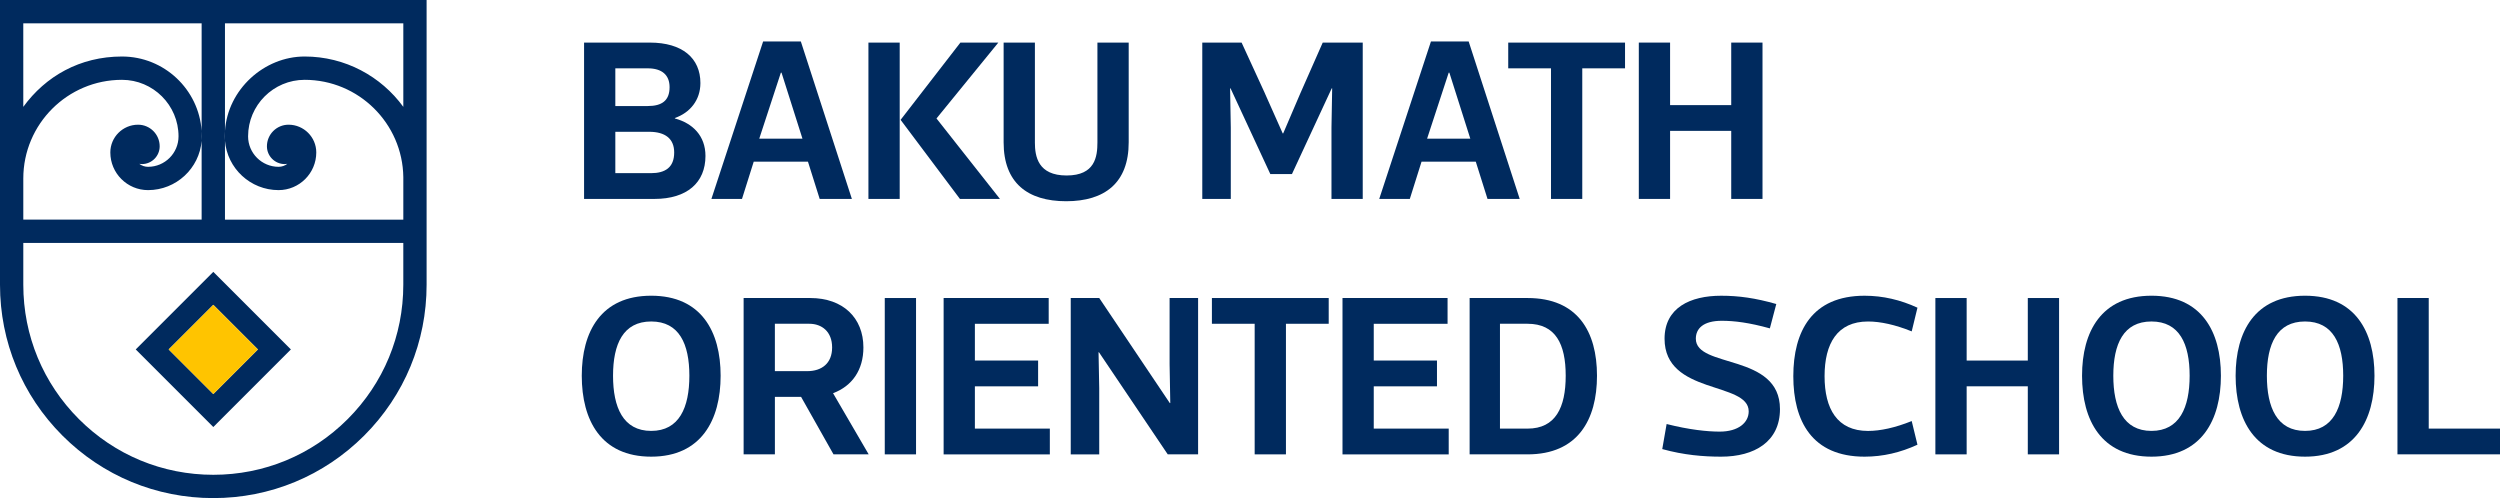
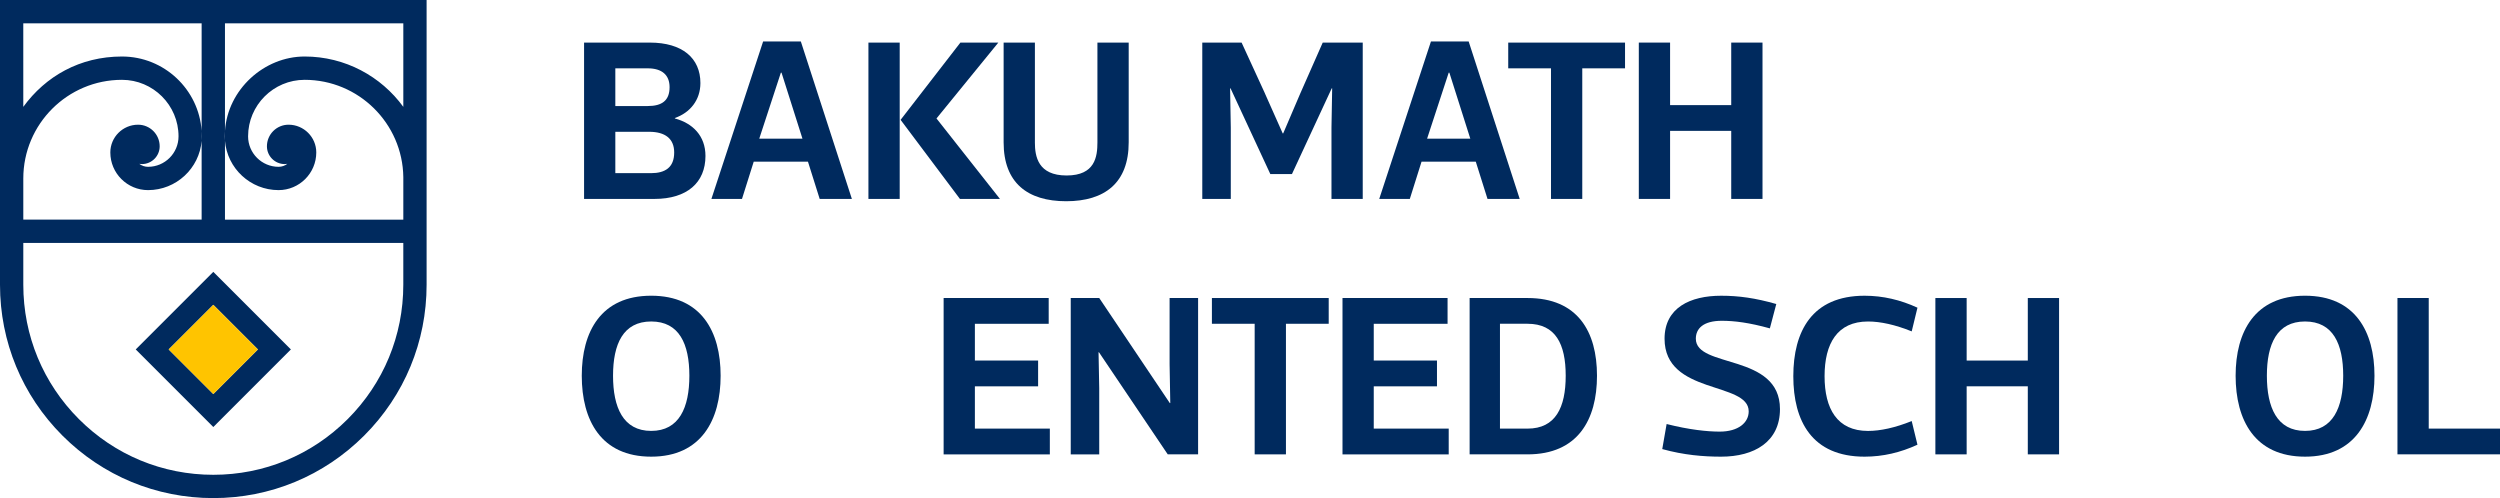
<svg xmlns="http://www.w3.org/2000/svg" id="Layer_2" viewBox="0 0 1551.57 309.13">
  <defs>
    <style>
      .cls-1 {
        fill: #ffc400;
      }

      .cls-2 {
        fill: #002a5e;
      }
    </style>
  </defs>
  <g id="Layer_1-2" data-name="Layer_1">
    <g>
      <g>
        <path class="cls-2" d="M418.85,73.52c11.13,2.99,18.98,10.84,18.98,23.26,0,16.55-11.42,26.68-31.68,26.68h-43.66V26.43h40.81c20.26,0,31.39,9.7,31.39,25.11,0,10.56-6.42,18.41-15.84,21.69v.28ZM402.01,65.81c8.85,0,13.55-3.43,13.55-11.7,0-7.56-4.71-11.7-13.55-11.7h-20.12v23.4h20.12ZM381.89,81.79v25.68h22.12c8.85,0,14.41-3.57,14.41-12.84,0-8.56-5.57-12.84-15.55-12.84h-20.97Z" />
        <path class="cls-2" d="M501.46,100.34h-33.68l-7.28,23.12h-18.98l32.1-97.74h23.4l31.68,97.74h-19.98l-7.28-23.12ZM484.62,45.12l-13.41,40.95h26.82l-12.99-40.95h-.43Z" />
        <path class="cls-2" d="M558.38,123.46h-19.41V26.43h19.41v97.03ZM596.05,26.43h23.54l-38.38,47.09,39.38,49.94h-24.83l-36.82-49.08,37.1-47.94Z" />
        <path class="cls-2" d="M642.28,88.36c0,8.85,2,20.55,19.69,20.55s19.12-11.7,19.12-20.55V26.43h19.41v61.93c0,25.11-14.84,36.53-38.81,36.53s-38.81-11.42-38.81-36.53V26.43h19.41v61.93Z" />
        <path class="cls-2" d="M785.1,58.11l10.99,24.69h.29l10.56-24.69,13.98-31.68h24.83v97.03h-19.4v-44.23l.43-24.4h-.28l-24.69,53.22h-13.41l-24.69-53.22h-.28l.43,24.4v44.23h-17.69V26.43h24.4l14.55,31.68Z" />
        <path class="cls-2" d="M915.93,100.34h-33.68l-7.28,23.12h-18.98l32.1-97.74h23.4l31.68,97.74h-19.98l-7.28-23.12ZM899.1,45.12l-13.41,40.95h26.82l-12.99-40.95h-.43Z" />
        <path class="cls-2" d="M1008.54,42.41h-26.54v81.05h-19.41V42.41h-26.54v-15.98h72.49v15.98Z" />
        <path class="cls-2" d="M1017.09,123.46V26.43h19.41v38.81h37.95V26.43h19.41v97.03h-19.41v-42.24h-37.95v42.24h-19.41Z" />
        <path class="cls-2" d="M361.06,233.19c0-27.4,11.98-49.66,43.09-49.66s43.09,22.26,43.09,49.66-11.98,50.23-43.09,50.23-43.09-22.54-43.09-50.23ZM427.84,233.19c0-19.69-6.28-33.67-23.68-33.67s-23.69,13.98-23.69,33.67,6.28,34.24,23.69,34.24,23.68-14.55,23.68-34.24Z" />
-         <path class="cls-2" d="M517.3,281.99l-20.12-35.67h-16.26v35.67h-19.41v-97.03h41.38c20.26,0,32.96,12.27,32.96,30.68,0,13.98-6.99,23.97-18.84,28.39l22.12,37.96h-21.83ZM480.91,230.34h20.12c8.99,0,15.41-4.85,15.41-14.7s-6.42-14.7-14.13-14.7h-21.4v29.4Z" />
-         <path class="cls-2" d="M549.11,281.99v-97.03h19.41v97.03h-19.41Z" />
        <path class="cls-2" d="M650.84,200.94h-45.8v22.83h39.24v15.98h-39.24v26.26h46.52v15.98h-65.92v-97.03h65.21v15.98Z" />
        <path class="cls-2" d="M664.53,281.99v-97.03h17.69l43.8,65.21h.29l-.43-24.11v-41.1h17.69v97.03h-18.84l-42.67-63.35h-.28l.43,22.26v41.1h-17.69Z" />
        <path class="cls-2" d="M824.63,200.94h-26.54v81.05h-19.41v-81.05h-26.54v-15.98h72.49v15.98Z" />
        <path class="cls-2" d="M898.39,200.94h-45.8v22.83h39.24v15.98h-39.24v26.26h46.52v15.98h-65.92v-97.03h65.21v15.98Z" />
        <path class="cls-2" d="M912.09,281.99v-97.03h35.96c31.1,0,43.09,20.83,43.09,48.23s-11.99,48.8-43.09,48.8h-35.96ZM948.04,266.01c17.41,0,23.68-13.13,23.68-32.82s-6.28-32.25-23.68-32.25h-17.12v65.07h17.12Z" />
        <path class="cls-2" d="M1098.43,203.8c-12.84-3.57-22.12-4.71-29.82-4.71-11.56,0-16.13,4.85-16.13,11.13,0,18.55,52.22,8.85,52.22,43.66,0,20.26-15.84,29.54-36.53,29.54-10.99,0-23.12-1-36.53-4.71l2.71-15.55c14.13,3.57,25.26,4.71,32.96,4.71,11.56,0,17.98-5.57,17.98-12.56,0-18.69-52.22-10.13-52.22-45.09,0-19.26,15.98-26.68,35.1-26.68,10.99,0,21.26,1.43,34.24,5.14l-3.99,15.12Z" />
        <path class="cls-2" d="M1190.03,276c-10.56,4.85-21.4,7.42-32.82,7.42-32.67,0-44.23-22.12-44.23-49.94s11.56-49.94,44.23-49.94c11.42,0,22.26,2.57,32.82,7.42l-3.57,14.7c-10.27-4.14-19.4-6.13-27.11-6.13-19.12,0-26.97,13.7-26.97,33.96s7.85,33.96,26.97,33.96c7.71,0,16.84-2,27.11-6.13l3.57,14.7Z" />
        <path class="cls-2" d="M1201.15,281.99v-97.03h19.41v38.81h37.95v-38.81h19.41v97.03h-19.41v-42.24h-37.95v42.24h-19.41Z" />
-         <path class="cls-2" d="M1292.18,233.19c0-27.4,11.98-49.66,43.09-49.66s43.09,22.26,43.09,49.66-11.98,50.23-43.09,50.23-43.09-22.54-43.09-50.23ZM1358.95,233.19c0-19.69-6.28-33.67-23.69-33.67s-23.68,13.98-23.68,33.67,6.28,34.24,23.68,34.24,23.69-14.55,23.69-34.24Z" />
        <path class="cls-2" d="M1387.49,233.19c0-27.4,11.98-49.66,43.09-49.66s43.09,22.26,43.09,49.66-11.98,50.23-43.09,50.23-43.09-22.54-43.09-50.23ZM1454.26,233.19c0-19.69-6.28-33.67-23.69-33.67s-23.68,13.98-23.68,33.67,6.28,34.24,23.68,34.24,23.69-14.55,23.69-34.24Z" />
        <path class="cls-2" d="M1507.34,184.96v81.05h44.23v15.98h-63.64v-97.03h19.41Z" />
      </g>
      <g>
        <path class="cls-2" d="M125.27,84.62c0,.93-.04,1.84-.12,2.75v-6.1c.08,1.1.12,2.22.12,3.34Z" />
        <g>
          <path class="cls-2" d="M139.5,84.62c0,.93.04,1.84.12,2.75v-6.1c-.08,1.1-.12,2.22-.12,3.34ZM125.15,81.27v6.1c.08-.91.12-1.83.12-2.75,0-1.12-.04-2.24-.12-3.34Z" />
          <path class="cls-2" d="M0,0v176.75c0,35.36,13.77,68.61,38.77,93.61,25,25,58.25,38.77,93.61,38.77s68.6-13.77,93.61-38.77c25-25,38.77-58.25,38.77-93.61V0H0ZM14.46,110.76h0c0-33.76,27.48-61.22,61.24-61.22,19.35,0,35.1,15.74,35.1,35.08,0,10.43-8.49,18.91-18.93,18.91-2.04,0-3.92-.69-5.42-1.84.52.09,1.07.14,1.62.14,6.08,0,11.03-4.95,11.03-11.03,0-7.4-6.02-13.41-13.41-13.41-9.49,0-17.22,7.72-17.22,17.21,0,6.45,2.62,12.3,6.86,16.53,4.24,4.24,10.09,6.86,16.54,6.86,17.48,0,31.87-13.5,33.27-30.62v-6.1c-1.72-25.76-23.24-46.2-49.44-46.2s-47.48,12.33-61.25,31.25V14.46h110.69v66.81c.08,1.1.12,2.22.12,3.34,0,.93-.04,1.84-.12,2.75v48.95H14.46v-25.56ZM250.3,176.75c0,31.5-12.26,61.11-34.54,83.38-11.14,11.14-24.11,19.77-38.23,25.62-14.12,5.85-29.4,8.92-45.15,8.92-31.5,0-61.11-12.26-83.38-34.54-22.27-22.27-34.54-51.88-34.54-83.38v-25.97h235.84v25.97ZM250.3,66.31c-13.78-18.92-36.1-31.24-61.24-31.24s-47.72,20.44-49.44,46.2v6.1c1.4,17.12,15.79,30.62,33.27,30.62,6.45,0,12.3-2.62,16.54-6.86,4.24-4.24,6.86-10.08,6.86-16.53,0-9.49-7.73-17.21-17.22-17.21-7.4,0-13.41,6.02-13.41,13.41,0,6.08,4.95,11.03,11.04,11.03.55,0,1.09-.05,1.62-.14-1.5,1.15-3.38,1.84-5.42,1.84-10.43,0-18.93-8.48-18.93-18.91,0-19.34,15.74-35.08,35.1-35.08,33.5,0,60.82,27.04,61.24,60.43v26.35h-110.69v-48.95c-.08-.91-.12-1.83-.12-2.75,0-1.12.04-2.24.12-3.34V14.46h110.69v51.85Z" />
        </g>
        <g>
          <path class="cls-2" d="M132.39,168.72l-48.15,48.15,48.15,48.15,48.14-48.15-48.14-48.15ZM104.69,216.87l27.69-27.69,27.69,27.69-27.69,27.69-27.69-27.69Z" />
          <rect class="cls-1" x="112.8" y="197.28" width="39.16" height="39.16" transform="translate(-114.58 157.15) rotate(-45)" />
        </g>
-         <path class="cls-2" d="M139.62,81.27v6.1c-.08-.91-.12-1.83-.12-2.75,0-1.12.04-2.24.12-3.34Z" />
        <path class="cls-2" d="M264.77,110.76h0v-.49c0,.16,0,.33,0,.49Z" />
      </g>
    </g>
  </g>
</svg>